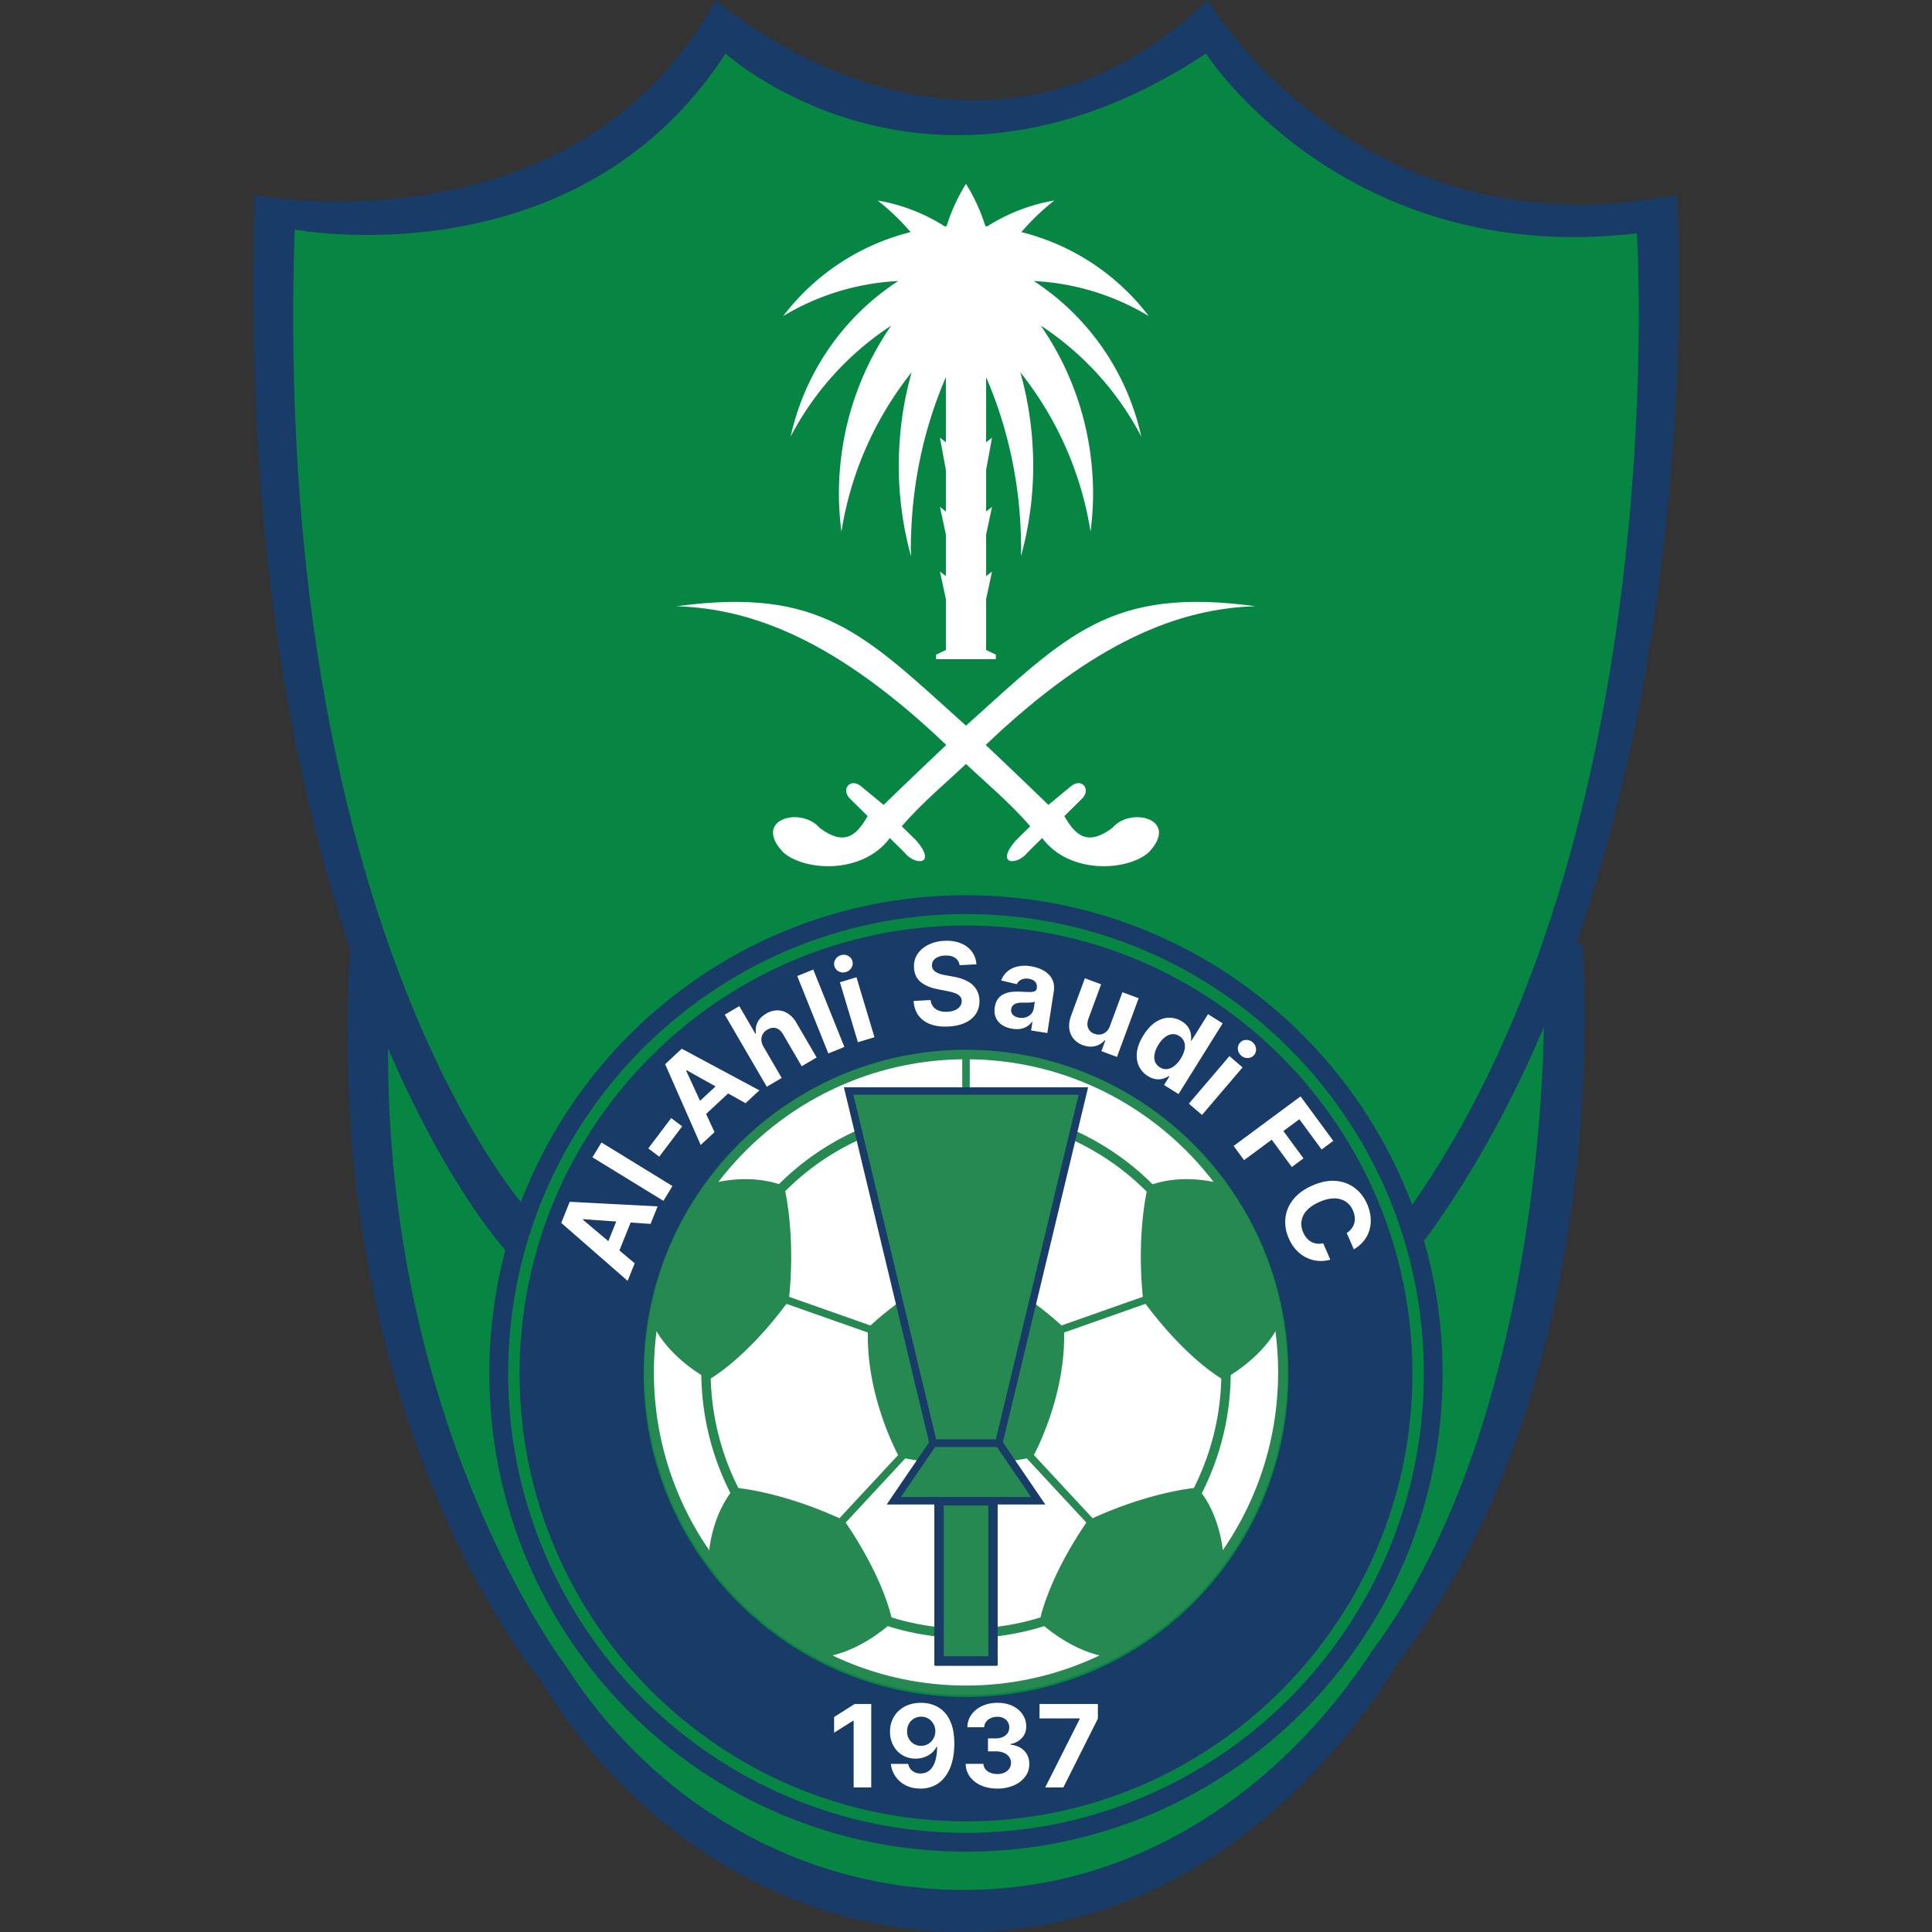
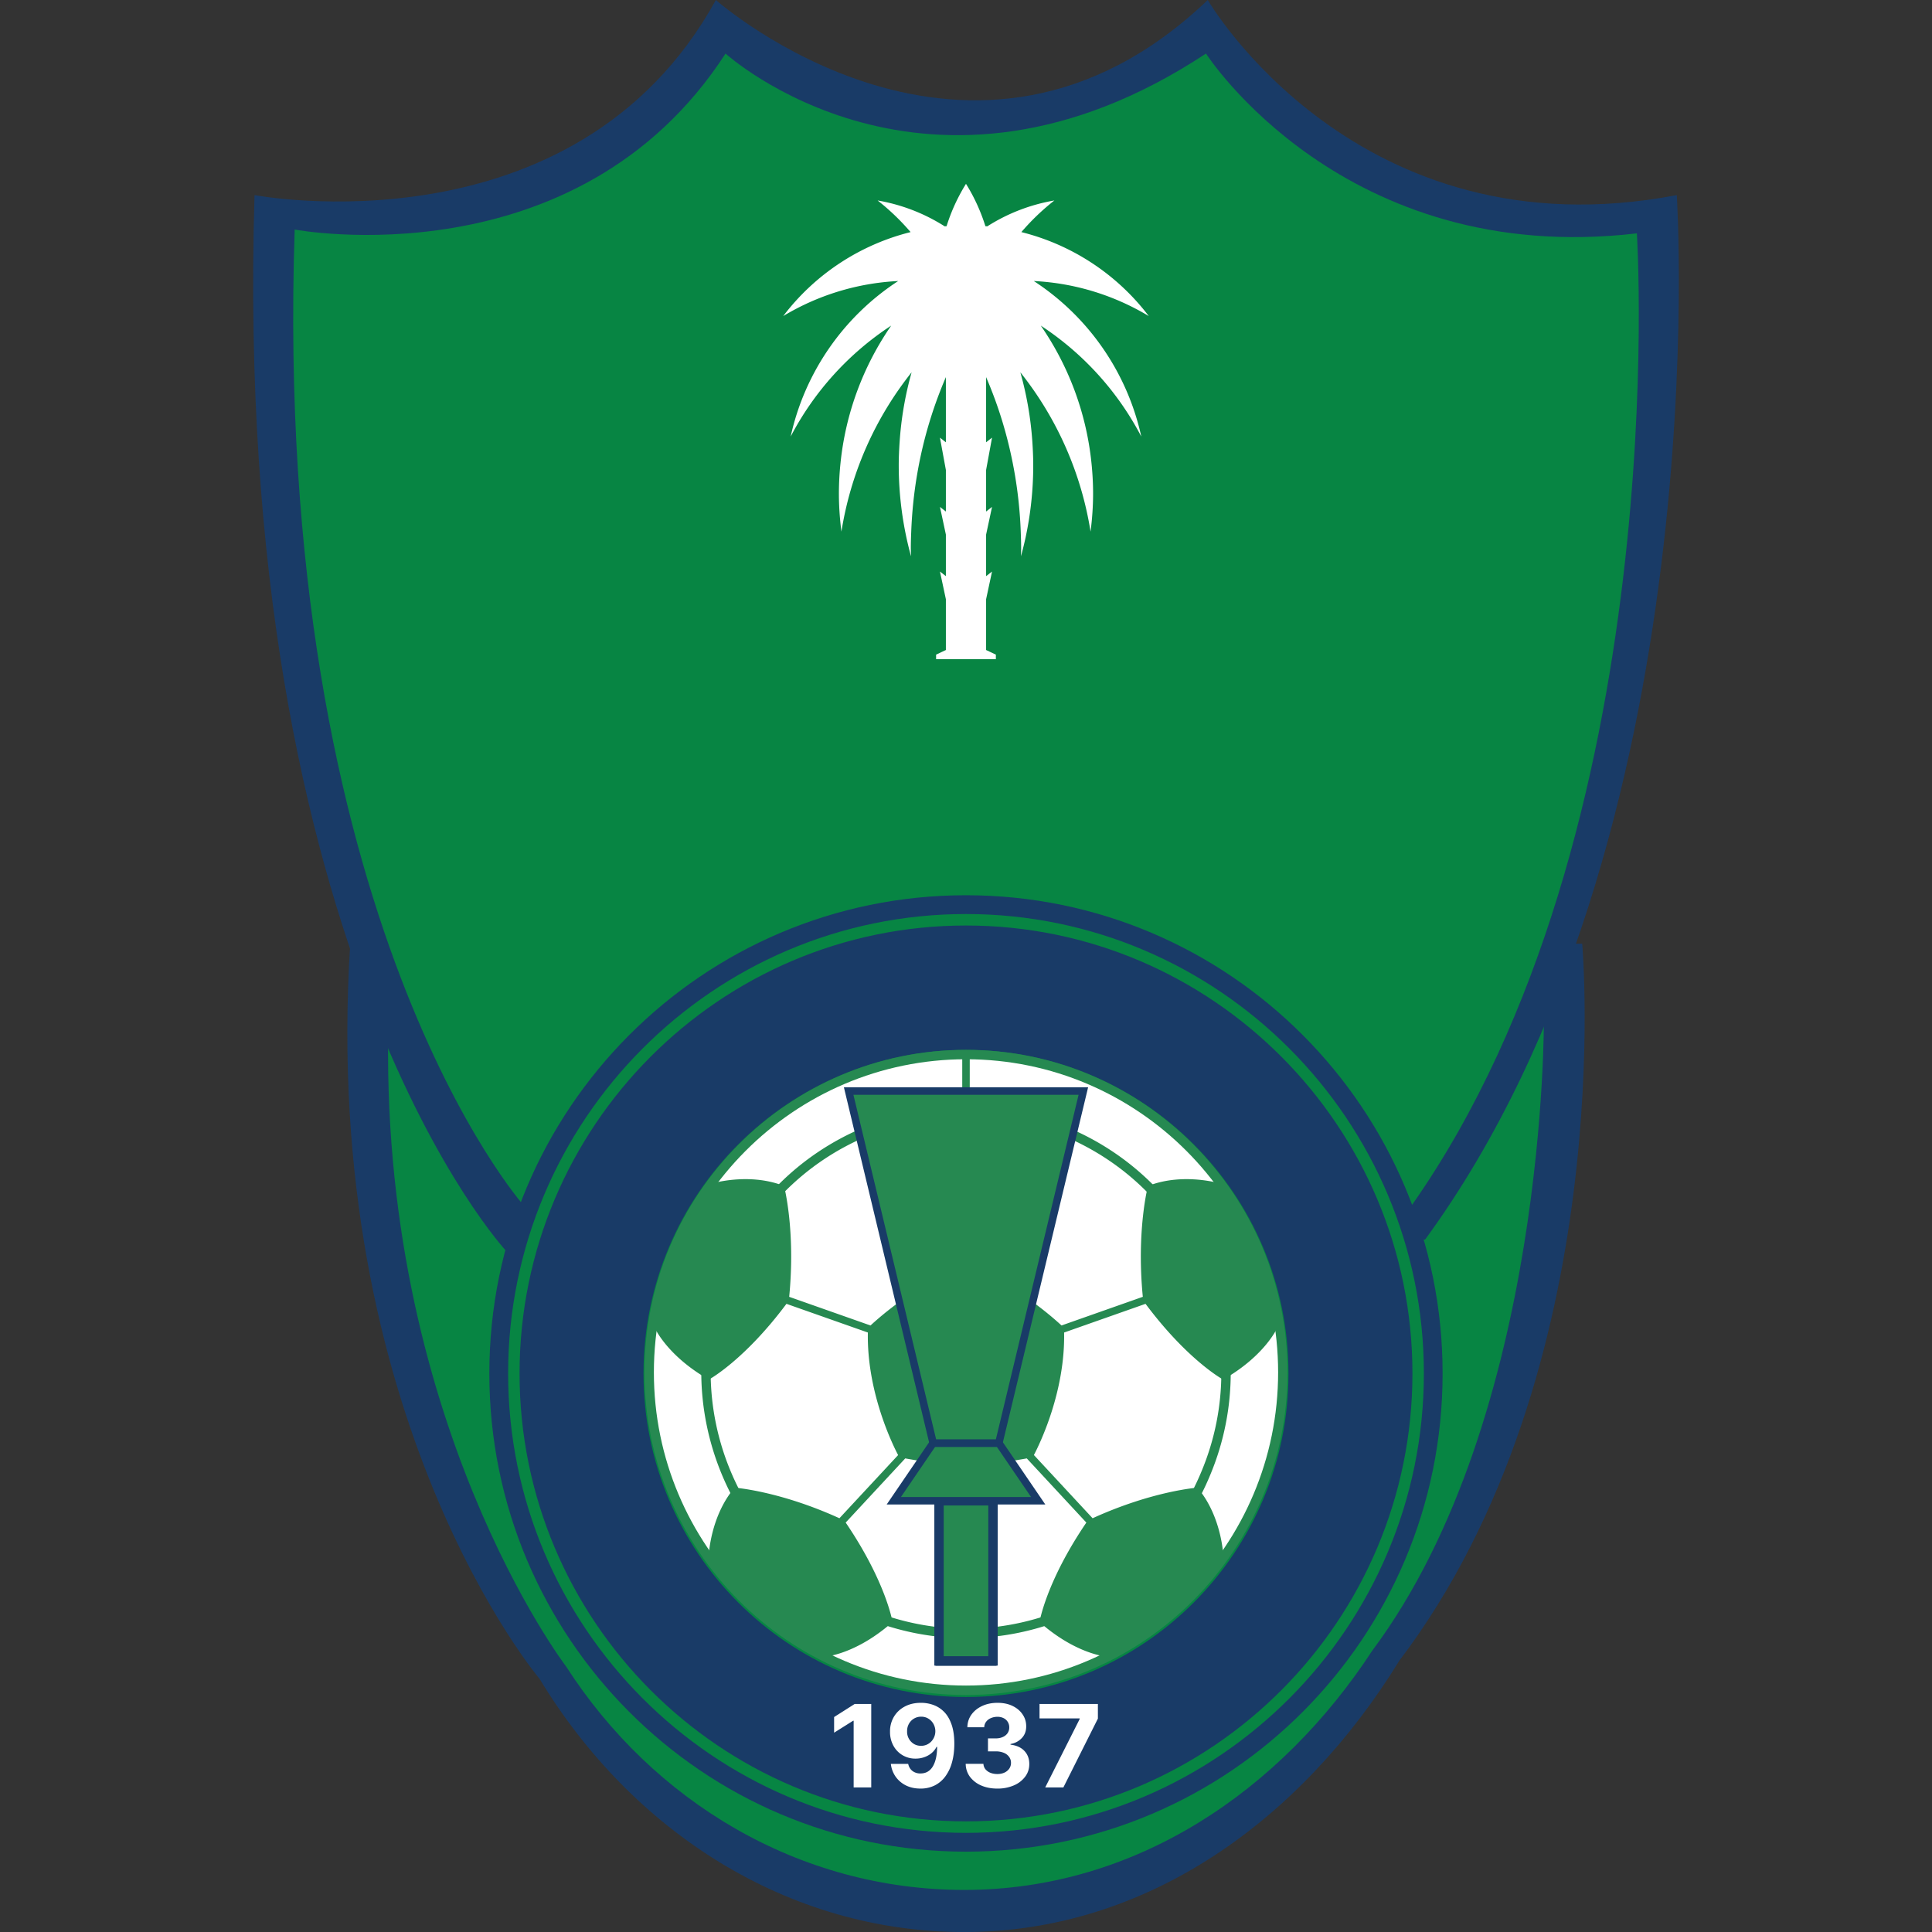
<svg xmlns="http://www.w3.org/2000/svg" width="145" height="145" fill="none" viewBox="0 0 145 145">
  <rect x="0" y="0" width="145" height="145" fill="#333333" stroke="none" />
  <path fill="#193b67" d="M105.02 124.64c-7.319 11.903-18.9 20.363-32.657 20.363-13.238 0-24.916-7.526-31.86-18.992 0 0-16.503-19.484-14.217-55.186h92.46s2.839 31.97-13.726 53.815z" />
  <path fill="#078543" d="M103 123.87c-6.865 10.505-17.725 17.972-30.627 17.972-12.414 0-23.367-6.642-29.88-16.761 0 0-14.19-18.556-13.332-48.705h86.71s.286 29.861-12.871 47.494z" />
  <path fill="#193b67" d="M37.991 93.891s-20.606-22.11-18.889-79.248c0 0 24.039 4.594 34.626-14.643 0 0 19.175 16.94 36.917 0 0 0 11.16 19.237 35.2 14.643 0 0 3.147 48.238-18.888 78.387l-68.968.861z" />
  <path fill="#078543" d="M22.116 17.227s21.177 4.02 32.338-13.207c0 0 15.167 13.782 36.058 0 0 0 10.302 16.079 32.338 13.494 0 0 2.861 44.792-16.885 72.932H39.286s-18.887-21.249-17.17-73.218z" />
  <g fill-rule="evenodd" clip-rule="evenodd">
    <path fill="#fff" d="M85.656 32.765a18.728 18.728 0 0 0-8.068-11.674c3.146.158 6.084 1.1 8.63 2.631a17.269 17.269 0 0 0-9.563-6.303 17.384 17.384 0 0 1 2.477-2.373 13.65 13.65 0 0 0-5.032 1.94c-.048-.004-.097-.005-.144-.01a13.784 13.784 0 0 0-1.456-3.177v-.006l-.001.004-.001-.004v.006a13.788 13.788 0 0 0-1.456 3.177c-.048.005-.095.006-.143.01a13.672 13.672 0 0 0-5.033-1.94 17.311 17.311 0 0 1 2.475 2.373 17.263 17.263 0 0 0-9.56 6.303 18.485 18.485 0 0 1 8.629-2.63 18.728 18.728 0 0 0-8.069 11.673 22.247 22.247 0 0 1 7.545-8.327 22.08 22.08 0 0 0-3.8 10.275 22.51 22.51 0 0 0-.125 2.334c0 .967.07 1.917.19 2.851a25.612 25.612 0 0 1 5.267-11.955 25.544 25.544 0 0 0-.898 5.202c-.04.589-.068 1.181-.068 1.78a25.825 25.825 0 0 0 .896 6.734l.024.086v-.093c-.004-.164-.014-.327-.014-.492 0-.421.014-.839.031-1.257.11-2.904.593-5.715 1.414-8.377.339-1.1.737-2.176 1.187-3.223v4.891l-.446-.347.446 2.426v3.118l-.444-.346.444 2.077v3.118l-.444-.345.444 2.078v3.812l-.734.346v.345h4.485v-.346l-.732-.345v-3.812l.445-2.078-.445.345v-3.118l.445-2.077-.445.346v-3.118l.445-2.426-.445.347v-4.89c.45 1.046.849 2.122 1.187 3.222a32.65 32.65 0 0 1 1.413 8.377c.015.418.03.836.03 1.258 0 .164-.009.327-.011.49l-.001.094a28.535 28.535 0 0 0 .348-1.419c.372-1.743.571-3.548.571-5.401 0-.599-.028-1.191-.067-1.78a25.635 25.635 0 0 0-.9-5.202 25.619 25.619 0 0 1 5.269 11.955c.119-.934.19-1.884.19-2.851 0-.788-.045-1.566-.125-2.334a22.092 22.092 0 0 0-3.8-10.275 22.244 22.244 0 0 1 7.543 8.327z" />
-     <path fill="#fff" d="M83.49 62.129c-1.813 1.365-2.743.649-3.608-.88l1.339-1.324c.684-.68-.046-1.627-.9-.87l-1.638 1.353c-1.588-1.55-4.701-4.5-4.701-4.5 8.214-7.835 14.55-10.236 20.248-10.41-10.864-1.463-14.068 2.072-21.73 8.964-7.664-6.892-10.864-10.427-21.73-8.962 5.696.173 12.034 2.574 20.248 10.41 0 0-3.114 2.949-4.702 4.499l-1.638-1.353c-.853-.757-1.584.19-.898.87l1.337 1.323c-.863 1.53-1.794 2.246-3.608.88-1.387-1.626-5.073-.65-2.735 1.831 1.563 1.414 5.949 1.707 8.009-1.065l1.079 1.066c.829 1.059 2.49.943.899-.884l-1.083-1.067c1.64-1.871 3.25-3.189 4.822-4.673 1.57 1.484 3.181 2.802 4.822 4.673l-1.083 1.067c-1.591 1.827.07 1.943.9.884l1.079-1.066c2.06 2.772 6.444 2.479 8.008 1.065 2.338-2.482-1.348-3.457-2.736-1.83z" />
    <path fill="#193b67" d="M108.27 103.08c0 19.821-16.015 35.891-35.772 35.891-19.755 0-35.772-16.07-35.772-35.891 0-19.822 16.017-35.891 35.772-35.891 19.757 0 35.772 16.069 35.772 35.891z" />
  </g>
-   <path fill="#fff" d="m47.635 94.814-.53 1.316-4.983-4.35.637-1.583 6.596.342-.53 1.317-5.052-.354-.018.045zm-2.31-.84 1.252-3.108.955.387-1.25 3.109-.956-.387zm-.184-8.228 5.328 3.268-.678 1.111-5.327-3.267zm5.235-1.834.821.625-1.72 2.276-.821-.625zm3.249 1.056-1.036.965-2.668-6.063 1.247-1.161 5.825 3.123-1.037.965-4.423-2.475-.036.034zm-1.734-1.745 2.45-2.28.7.757-2.449 2.28zm5.412-4.665 1.366 2.345-1.121.658-3.151-5.408 1.09-.64 1.204 2.068.047-.028a1.334 1.334 0 0 1 .115-.821c.123-.257.339-.475.646-.656.28-.164.561-.246.842-.245.281-.002.546.077.796.238.25.158.466.396.649.714l1.505 2.583-1.122.657-1.388-2.382c-.143-.25-.32-.408-.53-.472-.206-.065-.424-.03-.652.103a.956.956 0 0 0-.349.336.805.805 0 0 0-.107.445c.007.162.06.33.16.505zm3.735-5.791 2.335 5.81-1.204.487-2.335-5.81zm3.35 5.453-1.35-4.5 1.243-.375 1.35 4.5zm-.9-5.268a.703.703 0 0 1-.53-.04.625.625 0 0 1-.33-.39.614.614 0 0 1 .062-.501.7.7 0 0 1 .42-.331.687.687 0 0 1 .529.044c.169.083.28.21.331.383a.622.622 0 0 1-.064.508.696.696 0 0 1-.418.327zm8.53-.512a.775.775 0 0 0-.343-.558c-.192-.126-.447-.181-.763-.164a1.435 1.435 0 0 0-.54.12.768.768 0 0 0-.328.266.597.597 0 0 0-.097.367c.002.112.03.208.086.29.057.08.133.148.227.204.095.055.203.1.325.14.122.036.252.066.39.089l.567.105c.275.046.529.114.762.204.232.09.436.204.61.344s.313.308.415.505c.104.197.163.425.18.686.017.383-.062.72-.24 1.011-.176.29-.44.52-.794.695-.351.172-.78.271-1.288.298-.503.027-.946-.027-1.327-.162a1.929 1.929 0 0 1-.907-.64c-.224-.295-.352-.667-.386-1.117l1.276-.068a.964.964 0 0 0 .207.516 1 1 0 0 0 .446.292c.184.06.39.083.617.071.224-.012.416-.055.577-.129a.893.893 0 0 0 .372-.292.63.63 0 0 0 .116-.407.521.521 0 0 0-.144-.348.946.946 0 0 0-.372-.225 3.648 3.648 0 0 0-.585-.153l-.688-.135c-.532-.1-.958-.279-1.277-.535-.319-.257-.49-.616-.512-1.079a1.64 1.64 0 0 1 .249-1.009c.19-.294.46-.53.808-.707a2.95 2.95 0 0 1 1.205-.303c.463-.025.871.033 1.225.173.355.14.637.347.844.62.208.273.325.595.35.968zm3.966 4.771a1.949 1.949 0 0 1-.765-.277 1.289 1.289 0 0 1-.477-.548c-.1-.227-.127-.493-.08-.8.04-.257.121-.466.243-.627.121-.16.272-.281.451-.363.18-.081.377-.133.592-.155a4.26 4.26 0 0 1 .675-.012c.273.013.494.021.662.023a.93.93 0 0 0 .377-.06.255.255 0 0 0 .146-.206l.003-.018c.03-.191-.008-.349-.112-.472-.102-.123-.263-.202-.482-.236-.23-.036-.423-.014-.575.068a.716.716 0 0 0-.33.338l-1.172-.282c.104-.273.26-.498.469-.676.209-.18.461-.303.758-.37a2.639 2.639 0 0 1 1.002-.017c.257.04.498.108.724.205.227.098.423.224.586.38.165.156.285.342.36.558.076.214.093.459.05.735l-.485 3.131-1.218-.19.1-.644-.036-.005a1.323 1.323 0 0 1-.358.337c-.14.09-.304.152-.488.187-.184.033-.39.032-.62-.004zm.505-.831c.19.03.362.018.518-.034a.897.897 0 0 0 .388-.255.807.807 0 0 0 .192-.42l.076-.492a.696.696 0 0 1-.177.047 3.02 3.02 0 0 1-.24.021 11.285 11.285 0 0 1-.507.002 1.6 1.6 0 0 0-.411.044.638.638 0 0 0-.293.155.485.485 0 0 0-.14.288.474.474 0 0 0 .128.432c.114.11.27.181.466.212zm6.817.617.934-2.53 1.218.452-1.626 4.406-1.17-.434.296-.8-.046-.017a1.381 1.381 0 0 1-.724.439c-.287.072-.595.046-.924-.076a1.577 1.577 0 0 1-.701-.489 1.474 1.474 0 0 1-.313-.765c-.033-.293.013-.611.138-.956l1.035-2.806 1.218.452-.954 2.588c-.094.26-.1.492-.019.694a.758.758 0 0 0 .468.432.931.931 0 0 0 .449.052.836.836 0 0 0 .421-.19.994.994 0 0 0 .3-.452zm2.844 3.763a1.772 1.772 0 0 1-.673-.749c-.145-.31-.194-.662-.147-1.056.05-.394.213-.814.49-1.258.285-.456.595-.79.93-1 .337-.212.673-.317 1.01-.315.34.002.655.094.946.277.222.14.384.294.484.463.104.168.166.338.187.507.024.17.027.323.008.46l.034.021 1.246-1.996 1.098.69-3.314 5.31-1.085-.683.398-.637-.047-.03c-.12.079-.262.142-.425.192-.16.048-.337.061-.531.038a1.476 1.476 0 0 1-.609-.235zm.897-.66a.828.828 0 0 0 .54.137 1.08 1.08 0 0 0 .542-.234c.177-.134.34-.32.488-.556.147-.237.243-.463.287-.679a1.05 1.05 0 0 0-.032-.583.855.855 0 0 0-.363-.427.84.84 0 0 0-.55-.14 1.07 1.07 0 0 0-.537.234 2.046 2.046 0 0 0-.474.546 2.122 2.122 0 0 0-.288.675c-.045.217-.037.414.022.591a.844.844 0 0 0 .365.435zm2.179 2.733 3.045-3.57.987.847-3.045 3.57zm3.933-3.605a.71.71 0 0 1-.253-.47.626.626 0 0 1 .149-.489.61.61 0 0 1 .454-.218.7.7 0 0 1 .505.176.695.695 0 0 1 .248.47.61.61 0 0 1-.142.487.618.618 0 0 1-.46.22.694.694 0 0 1-.5-.175zm-.573 6.778 5.024-3.72 2.455 3.337-.876.649L97.519 84l-1.198.886 1.508 2.05-.876.65-1.508-2.051-2.075 1.537zm9.022 7.757-.535-1.227c.148-.092.269-.2.361-.323a1.192 1.192 0 0 0 .24-.87 1.57 1.57 0 0 0-.13-.487 1.485 1.485 0 0 0-.558-.68 1.536 1.536 0 0 0-.86-.233c-.331 0-.695.088-1.091.262-.408.179-.724.39-.949.633a1.527 1.527 0 0 0-.403.792c-.046.282-.005.568.12.858.072.162.159.303.262.423a1.176 1.176 0 0 0 .771.426c.151.02.31.011.474-.028l.53 1.23a2.484 2.484 0 0 1-1.736-.126 2.6 2.6 0 0 1-.782-.558 3.038 3.038 0 0 1-.597-.917 2.965 2.965 0 0 1-.252-1.525c.056-.503.252-.968.587-1.393.337-.424.816-.772 1.438-1.045.624-.274 1.206-.39 1.746-.346.54.043 1.013.216 1.418.52.407.302.72.705.94 1.21.145.332.233.66.264.985.031.327.006.64-.077.939a2.3 2.3 0 0 1-.416.824 2.653 2.653 0 0 1-.765.656z" />
  <path fill="#078543" d="M72.5 69.461c-18.476 0-33.506 15.082-33.506 33.618 0 18.537 15.03 33.618 33.506 33.618s33.506-15.081 33.506-33.618c0-18.536-15.03-33.618-33.506-33.618zm0 68.098c-18.949 0-34.364-15.468-34.364-34.48S53.551 68.6 72.5 68.6s34.364 15.467 34.364 34.479-15.415 34.48-34.364 34.48z" />
  <g fill-rule="evenodd" clip-rule="evenodd">
    <path fill="#078543" d="M96.703 103.08c0 13.411-10.836 24.283-24.202 24.283-13.368 0-24.204-10.872-24.204-24.283 0-13.41 10.836-24.283 24.204-24.283 13.366 0 24.202 10.872 24.202 24.283z" />
    <path fill="#268951" d="M48.37 103c0 13.352 10.825 24.212 24.13 24.212S96.629 116.352 96.629 103c0-13.348-10.824-24.208-24.128-24.208-13.306 0-24.13 10.86-24.13 24.208z" />
    <path fill="#fff" d="M49.075 103c0-12.959 10.508-23.501 23.426-23.501 12.915 0 23.424 10.542 23.424 23.501 0 12.962-10.51 23.504-23.424 23.504-12.918 0-23.426-10.542-23.426-23.504z" />
    <path fill="#268951" d="M64.846 84.609c-4.89 2.041-8.696 5.87-10.716 10.786-4.172 10.152.671 21.832 10.797 26.03 4.9 2.033 10.3 2.025 15.206-.02a19.736 19.736 0 0 0 10.727-10.781 19.86 19.86 0 0 0-.023-15.236 19.788 19.788 0 0 0-10.773-10.796c-4.913-2.036-10.317-2.03-15.218.017z" />
    <path fill="#fff" d="M65.196 120.77c-9.768-4.051-14.44-15.313-10.414-25.108a19.029 19.029 0 0 1 10.335-10.403 18.962 18.962 0 0 1 14.677-.015c4.736 1.963 8.427 5.662 10.392 10.413a19.134 19.134 0 0 1 .02 14.695 19.02 19.02 0 0 1-10.344 10.398c-4.731 1.972-9.94 1.981-14.666.02z" />
    <path fill="#268951" d="M72.217 83.42h.564l.001-4.274h-.564v4.274zM91.8 103.541c3.242-1.85 4.122-4.007 4.122-4.007-.8-5.168-1.51-6.75-4.276-10.692 0 0-2.831-.879-5.489.169 0 0-.875 3.302-.387 8.317l-6.101 2.15c-3.299-3.03-7.168-4.715-7.168-4.715s-3.87 1.686-7.169 4.716l-6.102-2.15c.491-5.016-.387-8.318-.387-8.318-2.657-1.048-5.486-.169-5.486-.169-2.77 3.942-3.478 5.524-4.279 10.692 0 0 .881 2.157 4.122 4.007 0 0 2.642-1.424 5.825-5.686l6.11 2.153c-.087 4.436 1.835 8.368 2.27 9.198L63 113.947c-4.519-2.057-7.866-2.295-7.866-2.295-1.855 2.179-1.948 5.179-1.948 5.179 2.617 3.803 4.6 5.195 8.682 7.513 0 0 2.322-.135 5.119-2.607 0 0-.487-3.008-3.517-7.465l4.47-4.816a30.38 30.38 0 0 0 4.56.494 30.771 30.771 0 0 0 4.562-.494l4.47 4.816c-3.03 4.457-3.515 7.465-3.515 7.465 2.796 2.472 5.117 2.607 5.117 2.607 4.083-2.318 6.065-3.71 8.683-7.513 0 0-.094-3-1.947-5.179 0 0-3.351.238-7.868 2.295l-4.406-4.744c.437-.833 2.355-4.763 2.267-9.195l6.112-2.153c3.185 4.262 5.825 5.686 5.825 5.686z" />
    <path fill="#193b67" d="M74.438 112.28H70.86l-.65.953v11.772h4.58V112.28z" />
    <path fill="#268951" d="M74.085 112.99v11.31h-3.17v-10.846c.071-.105.207-.307.315-.464z" />
    <path fill="#193b67" d="M73.955 112.28h-3.744v12.725h4.578v-11.772l-.649-.953h-.184z" />
    <path fill="#268951" d="M73.77 112.99c.108.157.246.359.314.464V124.3h-3.167v-11.31z" />
    <path fill="#193b67" d="M74.524 112.28h-4.401v12.725h4.755V112.28z" />
    <path fill="#268951" d="M74.173 124.3h-3.346v-11.31h3.346z" />
    <path fill="#193b67" d="M74.964 108.02h-5.08l-3.337 4.894h11.905l-3.339-4.894z" />
    <path fill="#268951" d="m74.816 108.59 2.567 3.764h-9.767c.47-.691 2.425-3.556 2.567-3.764h4.634z" />
    <path fill="#193b67" d="M81.308 81.603H63.336l6.475 26.984h5.377l6.477-26.984h-.358z" />
    <path fill="#268951" d="m80.949 82.168-6.206 25.853h-4.486l-6.206-25.853z" />
  </g>
  <path fill="#fff" d="m78.445 134.15 2.589-5.139v-.043h-3.016v-1.083h4.381v1.099l-2.591 5.166zm-3.598.086c-.455 0-.86-.079-1.216-.236a2.077 2.077 0 0 1-.839-.654 1.651 1.651 0 0 1-.314-.967h1.33a.699.699 0 0 0 .149.404.919.919 0 0 0 .372.266c.154.063.328.095.521.095.201 0 .38-.036.534-.107a.885.885 0 0 0 .362-.297.752.752 0 0 0 .131-.438.732.732 0 0 0-.14-.443.89.89 0 0 0-.396-.306 1.545 1.545 0 0 0-.61-.11h-.582v-.973h.582c.2 0 .375-.035.528-.104a.85.85 0 0 0 .36-.287.752.752 0 0 0 .127-.435.755.755 0 0 0-.423-.694 1.012 1.012 0 0 0-.464-.101 1.21 1.21 0 0 0-.49.098.86.86 0 0 0-.357.272.717.717 0 0 0-.144.416h-1.265c.006-.361.109-.679.308-.954.2-.276.468-.491.805-.646.34-.157.722-.235 1.15-.235.43 0 .807.078 1.13.235s.575.369.753.637c.181.265.27.562.269.893.002.35-.107.643-.327.878a1.484 1.484 0 0 1-.85.446v.049c.46.059.809.219 1.049.48.242.259.361.584.36.973.001.357-.101.674-.309.951a2.058 2.058 0 0 1-.85.655 3.064 3.064 0 0 1-1.244.239zm-5.716-6.436c.32 0 .63.054.926.162.3.108.565.28.8.517.235.236.42.55.557.942.138.389.208.868.21 1.435 0 .532-.06 1.007-.18 1.425a3.15 3.15 0 0 1-.509 1.061 2.223 2.223 0 0 1-.801.667 2.383 2.383 0 0 1-1.05.227c-.416 0-.784-.081-1.103-.242a2.068 2.068 0 0 1-.771-.664 2.067 2.067 0 0 1-.35-.948h1.301c.05.228.158.406.32.532a.96.96 0 0 0 .604.187c.406 0 .715-.178.927-.532.211-.357.318-.846.32-1.466h-.043c-.093.184-.22.342-.378.474a1.74 1.74 0 0 1-.546.303 1.93 1.93 0 0 1-.649.107 1.87 1.87 0 0 1-.985-.26 1.865 1.865 0 0 1-.683-.715 2.13 2.13 0 0 1-.25-1.04 2.132 2.132 0 0 1 .29-1.123c.195-.328.467-.585.817-.771.352-.188.76-.28 1.226-.278zm.009 1.04a1.032 1.032 0 0 0-.927.541c-.092.165-.136.35-.134.554a1.066 1.066 0 0 0 .506.948c.158.096.34.144.543.144a1.044 1.044 0 0 0 .762-.321c.097-.102.173-.22.228-.352a1.131 1.131 0 0 0-.058-.967 1.074 1.074 0 0 0-.378-.397c-.16-.1-.341-.15-.542-.15zm-3.752-.955v6.265h-1.32v-5.007h-.037l-1.43.899v-1.175l1.546-.982h1.24z" />
</svg>